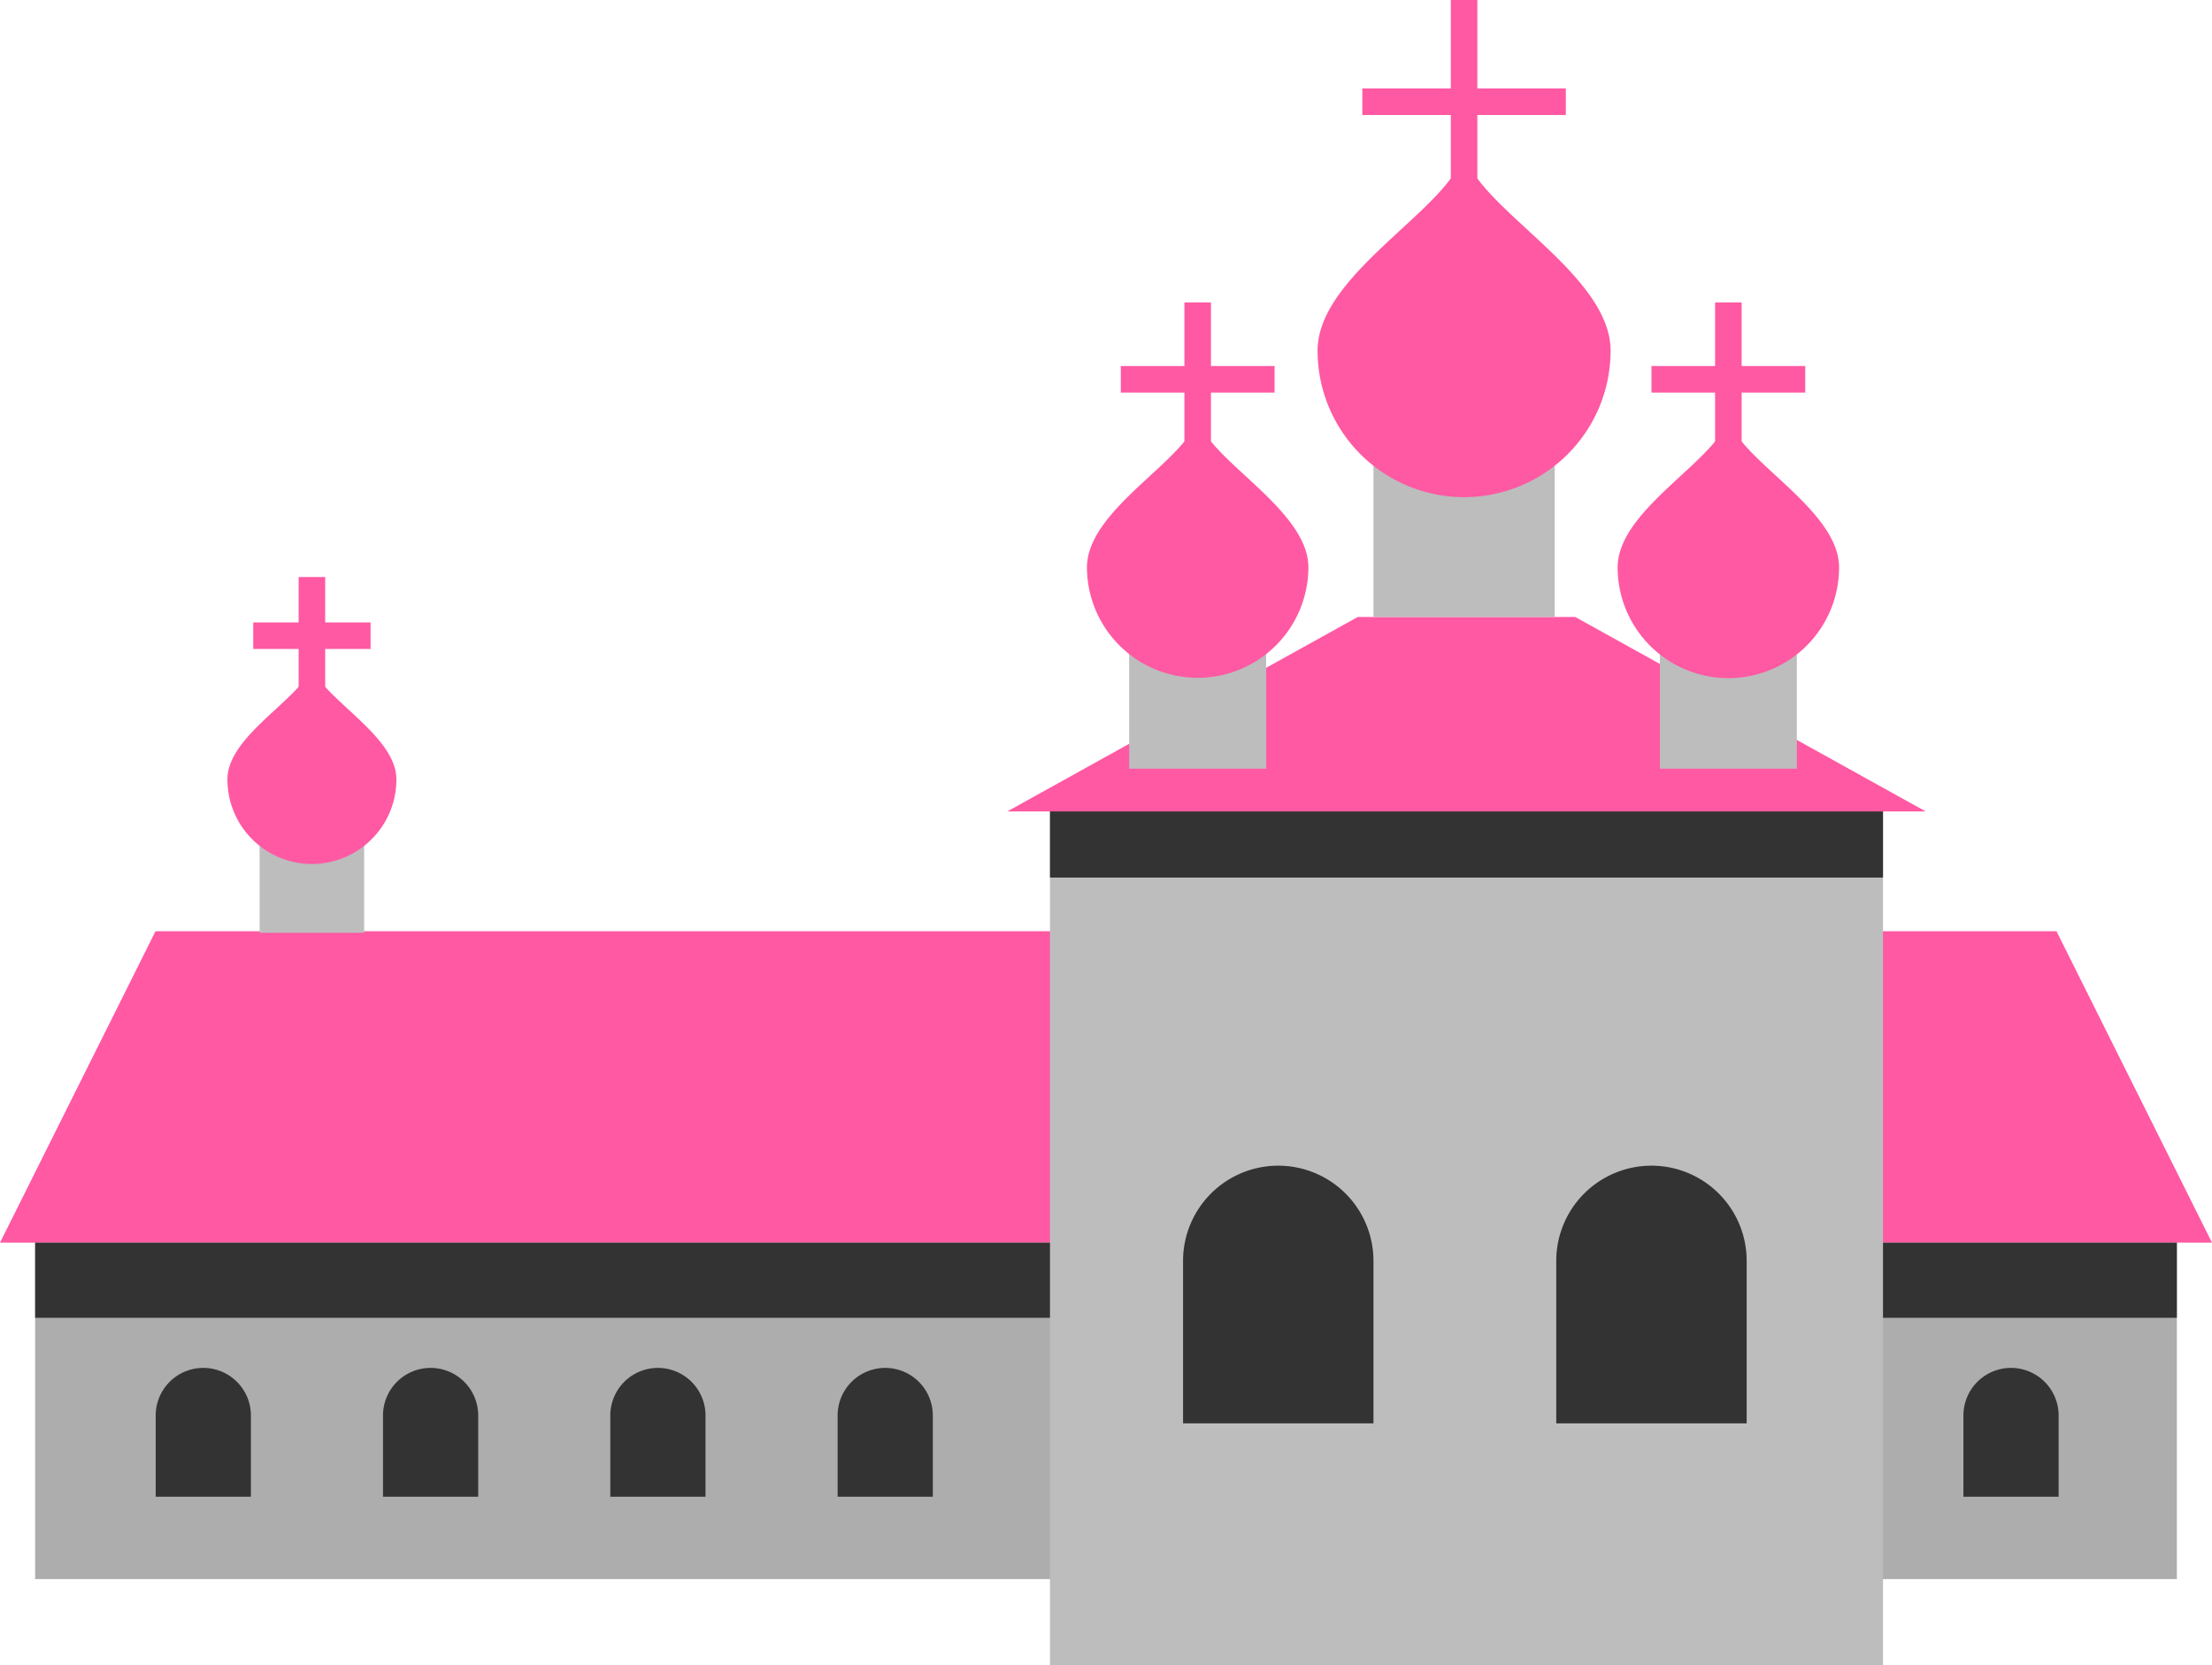
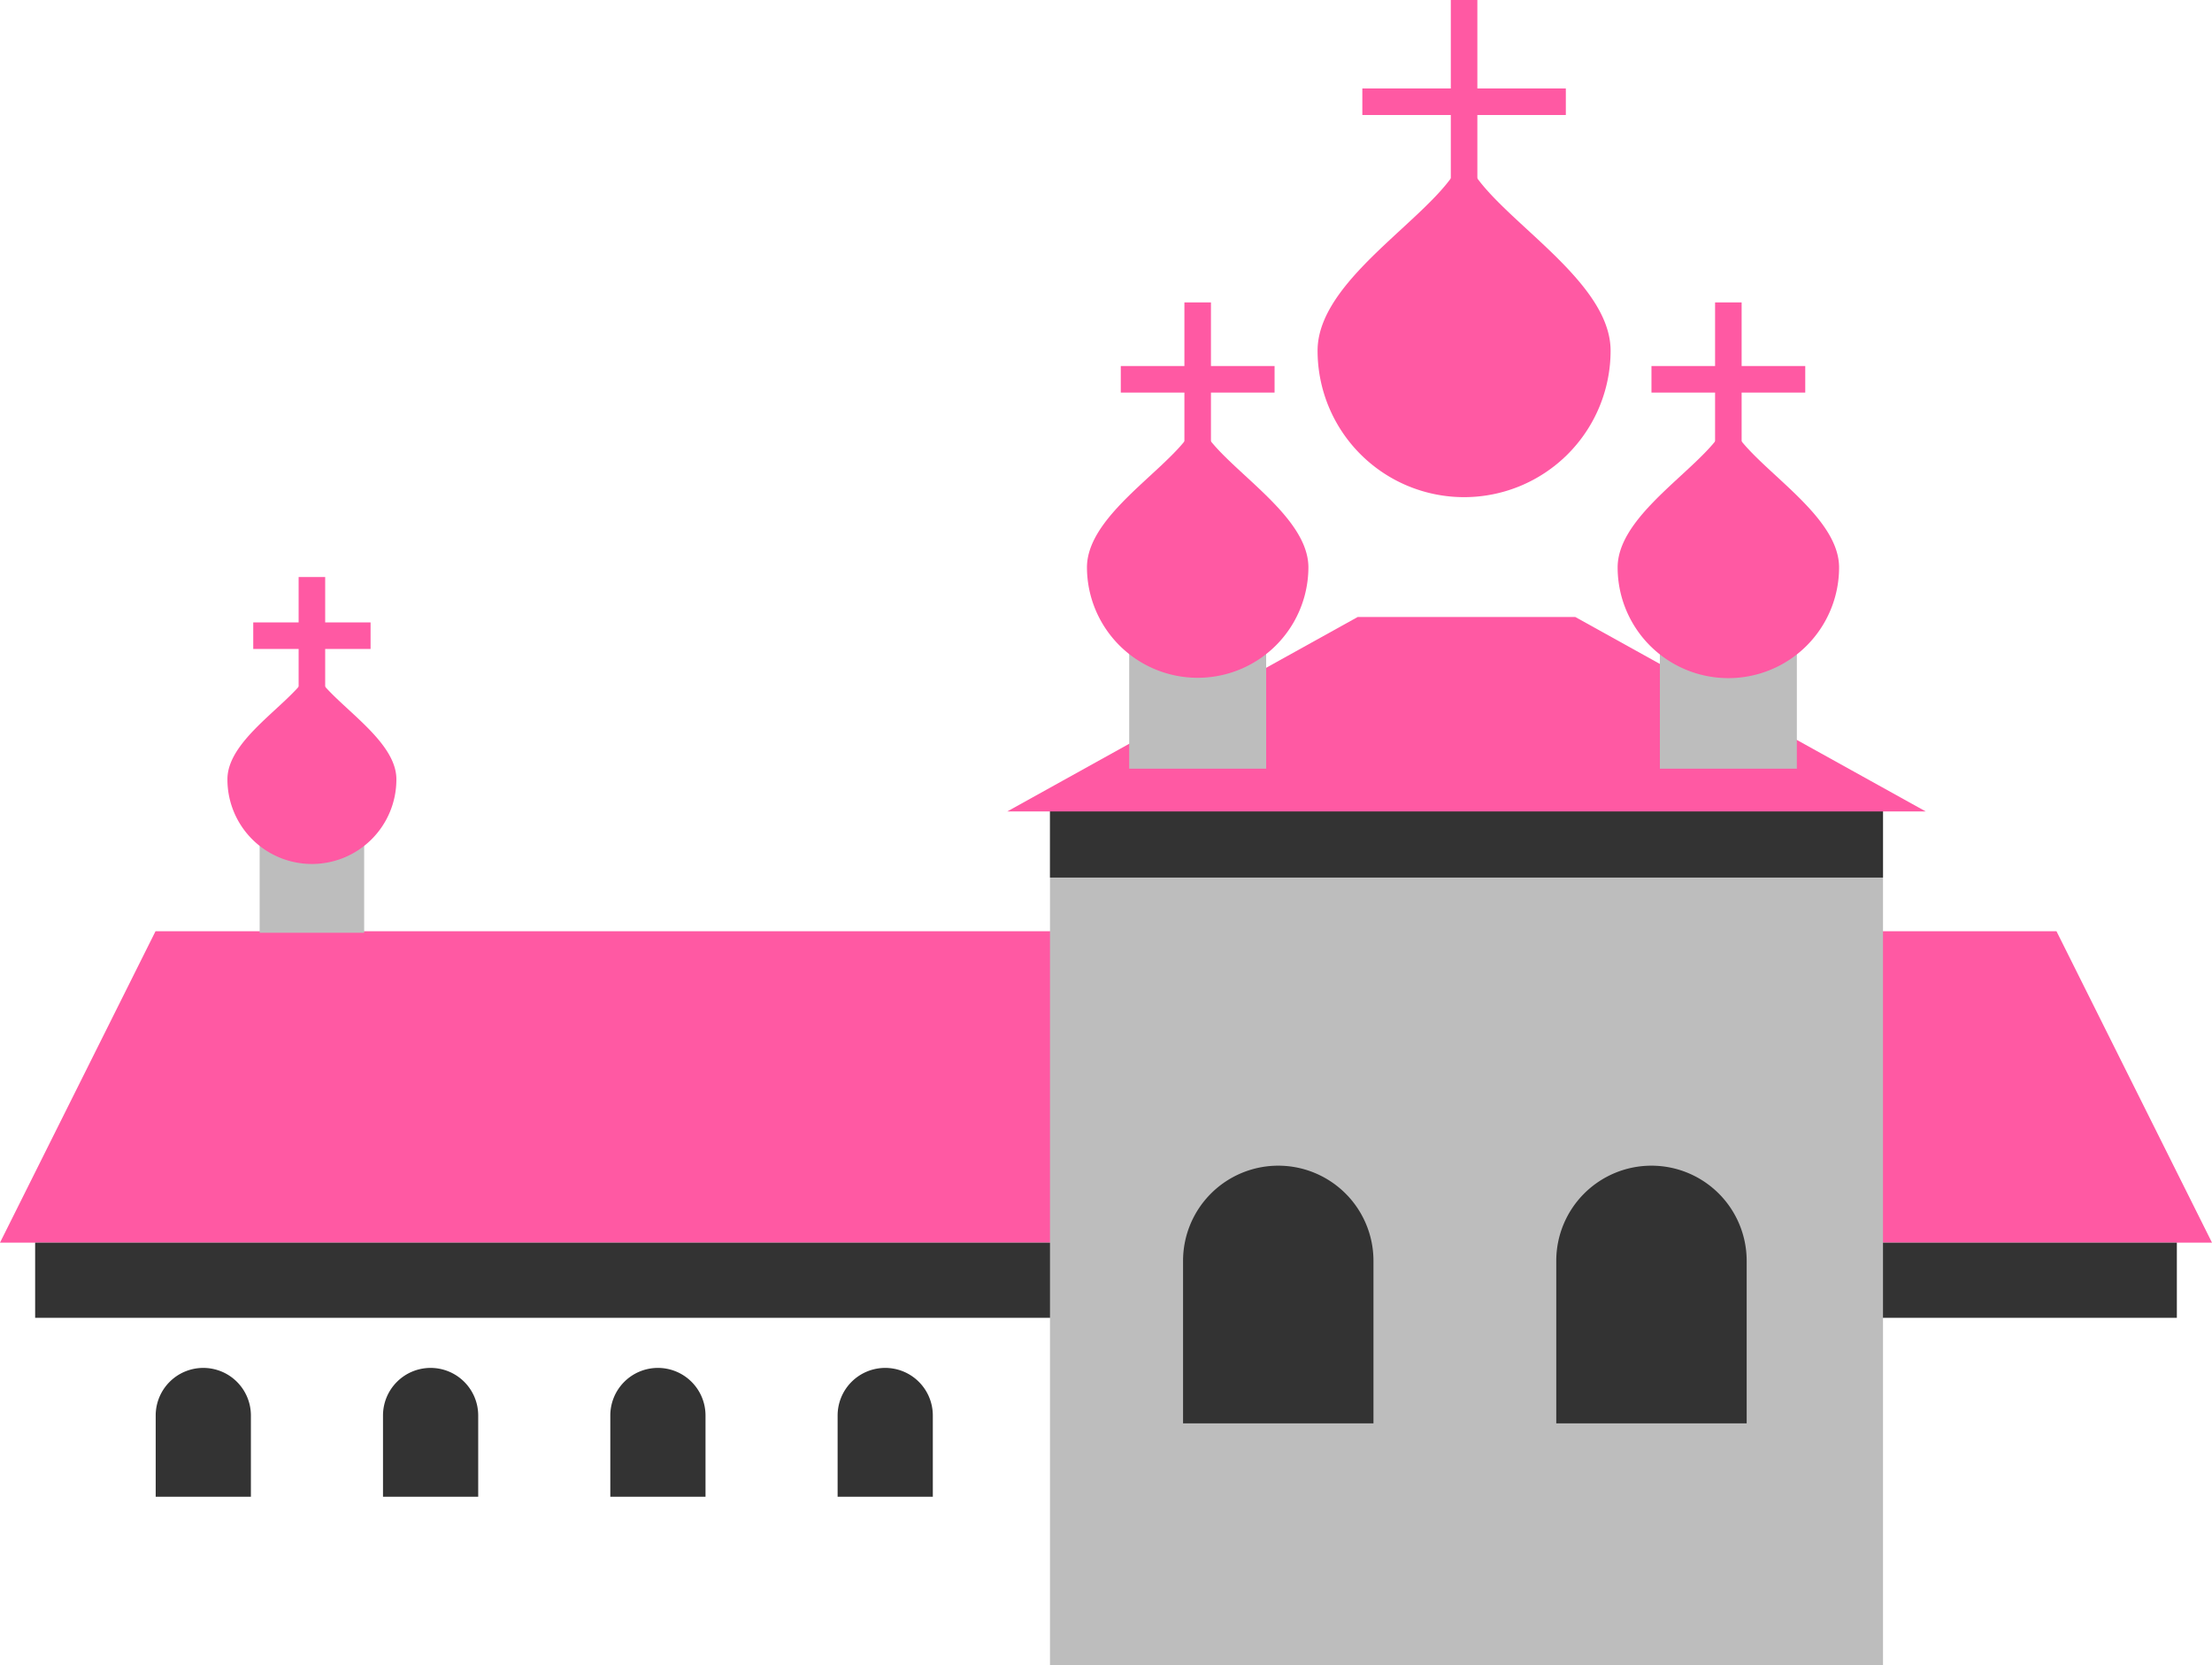
<svg xmlns="http://www.w3.org/2000/svg" id="Layer_1" data-name="Layer 1" width="2166.332" height="1630.801" viewBox="0 0 2166.332 1630.801">
  <defs>
    <style>.cls-1{fill:#adadad;}.cls-2{fill:#ff59a3;}.cls-3{fill:#333;}.cls-4{fill:#bdbdbd;}</style>
  </defs>
  <title>voskresenskaya-cerkov</title>
-   <rect class="cls-1" x="34.42" y="1217.122" width="2097.491" height="329.54" />
  <polygon class="cls-2" points="2014.026 912.122 152.305 912.122 0 1217.122 2166.332 1217.122 2014.026 912.122" />
  <rect class="cls-3" x="34.42" y="1217.122" width="2097.491" height="73.621" />
  <rect class="cls-4" x="1028.309" y="785.915" width="815.811" height="844.885" />
  <rect class="cls-3" x="1028.309" y="785.915" width="815.811" height="73.621" />
  <polygon class="cls-2" points="1885.951 794.774 986.479 794.774 1329.74 604.293 1542.69 604.293 1885.951 794.774" />
-   <rect class="cls-4" x="1345.109" y="389.766" width="177.5" height="214.527" />
  <path class="cls-2" d="M1577.341,343.462a143.482,143.482,0,1,1-286.964,0c0-79.242,143.482-145.928,143.482-200.223C1433.859,197.534,1577.341,264.22,1577.341,343.462Z" />
  <rect class="cls-2" x="1420.859" width="26" height="199.287" />
  <rect class="cls-2" x="1334.215" y="86.644" width="199.288" height="26" />
  <rect class="cls-4" x="1105.881" y="590.768" width="134.144" height="162.128" />
  <path class="cls-2" d="M1281.389,555.775a108.436,108.436,0,0,1-216.871,0c0-59.888,108.436-110.285,108.436-151.318C1172.954,445.49,1281.389,495.887,1281.389,555.775Z" />
  <rect class="cls-2" x="1159.954" y="296.204" width="26" height="150.61" />
  <rect class="cls-2" x="1097.648" y="358.51" width="150.61" height="26" />
  <rect class="cls-4" x="254.295" y="789.919" width="102.347" height="123.698" />
  <path class="cls-2" d="M388.2,763.22a82.733,82.733,0,1,1-165.465,0c0-45.692,82.732-84.143,82.732-115.45C305.468,679.077,388.2,717.528,388.2,763.22Z" />
  <rect class="cls-2" x="292.469" y="565.178" width="26" height="114.91" />
  <rect class="cls-2" x="248.014" y="609.633" width="114.91" height="26" />
  <rect class="cls-4" x="1625.604" y="590.768" width="134.144" height="162.128" />
  <path class="cls-2" d="M1801.112,555.775a108.436,108.436,0,0,1-216.872,0c0-59.888,108.436-110.285,108.436-151.318C1692.676,445.49,1801.112,495.887,1801.112,555.775Z" />
  <rect class="cls-2" x="1679.676" y="296.204" width="26" height="150.61" />
  <rect class="cls-2" x="1617.371" y="358.51" width="150.61" height="26" />
  <path class="cls-3" d="M1251.869,1141.749h0a93.24,93.24,0,0,1,93.24,93.24v159.174a0,0,0,0,1,0,0H1158.628a0,0,0,0,1,0,0V1234.989a93.24,93.24,0,0,1,93.24-93.24Z" />
  <path class="cls-3" d="M866.944,1339.824h0a46.62,46.62,0,0,1,46.62,46.62v79.587a0,0,0,0,1,0,0h-93.24a0,0,0,0,1,0,0v-79.587A46.62,46.62,0,0,1,866.944,1339.824Z" />
-   <path class="cls-3" d="M1969.5,1339.824h0a46.62,46.62,0,0,1,46.62,46.62v79.587a0,0,0,0,1,0,0h-93.24a0,0,0,0,1,0,0v-79.587A46.62,46.62,0,0,1,1969.5,1339.824Z" />
  <path class="cls-3" d="M644.329,1339.824h0a46.62,46.62,0,0,1,46.62,46.62v79.587a0,0,0,0,1,0,0h-93.24a0,0,0,0,1,0,0v-79.587A46.62,46.62,0,0,1,644.329,1339.824Z" />
  <path class="cls-3" d="M421.714,1339.824h0a46.62,46.62,0,0,1,46.62,46.62v79.587a0,0,0,0,1,0,0h-93.24a0,0,0,0,1,0,0v-79.587A46.62,46.62,0,0,1,421.714,1339.824Z" />
  <path class="cls-3" d="M199.1,1339.824h0a46.62,46.62,0,0,1,46.62,46.62v79.587a0,0,0,0,1,0,0h-93.24a0,0,0,0,1,0,0v-79.587A46.62,46.62,0,0,1,199.1,1339.824Z" />
  <path class="cls-3" d="M1617.371,1141.749h0a93.24,93.24,0,0,1,93.24,93.24v159.174a0,0,0,0,1,0,0H1524.13a0,0,0,0,1,0,0V1234.989A93.24,93.24,0,0,1,1617.371,1141.749Z" />
</svg>